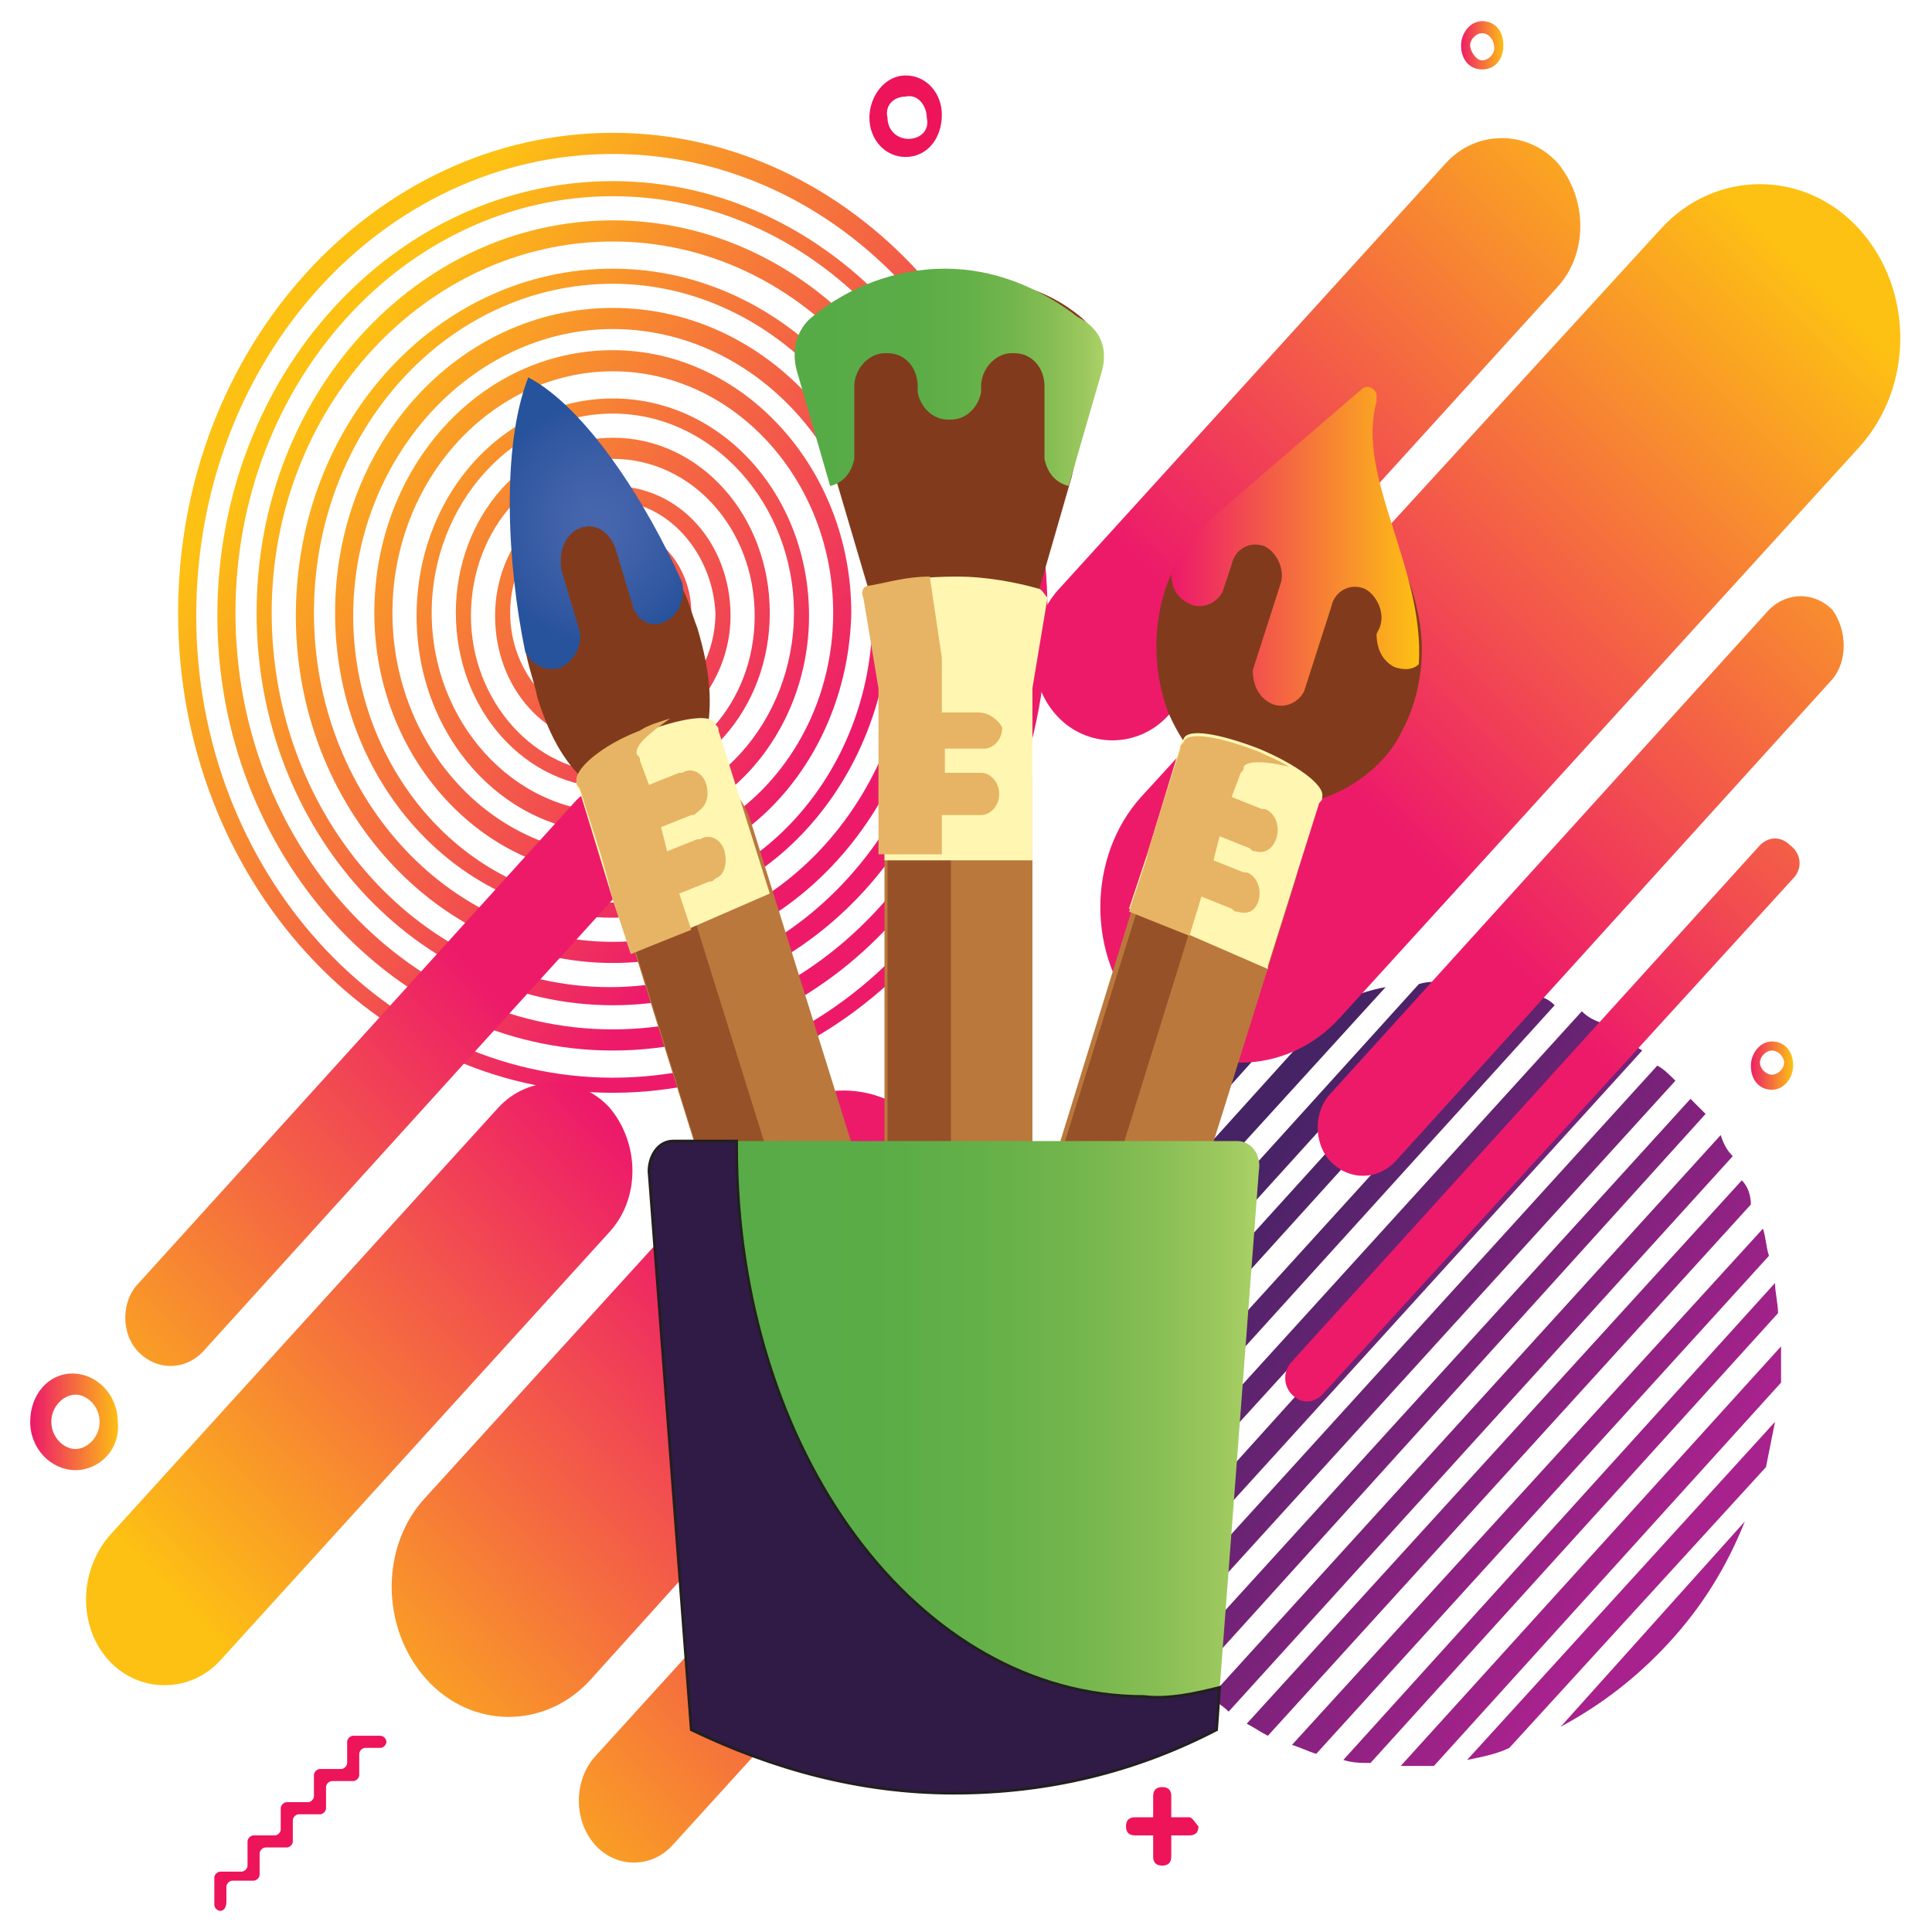
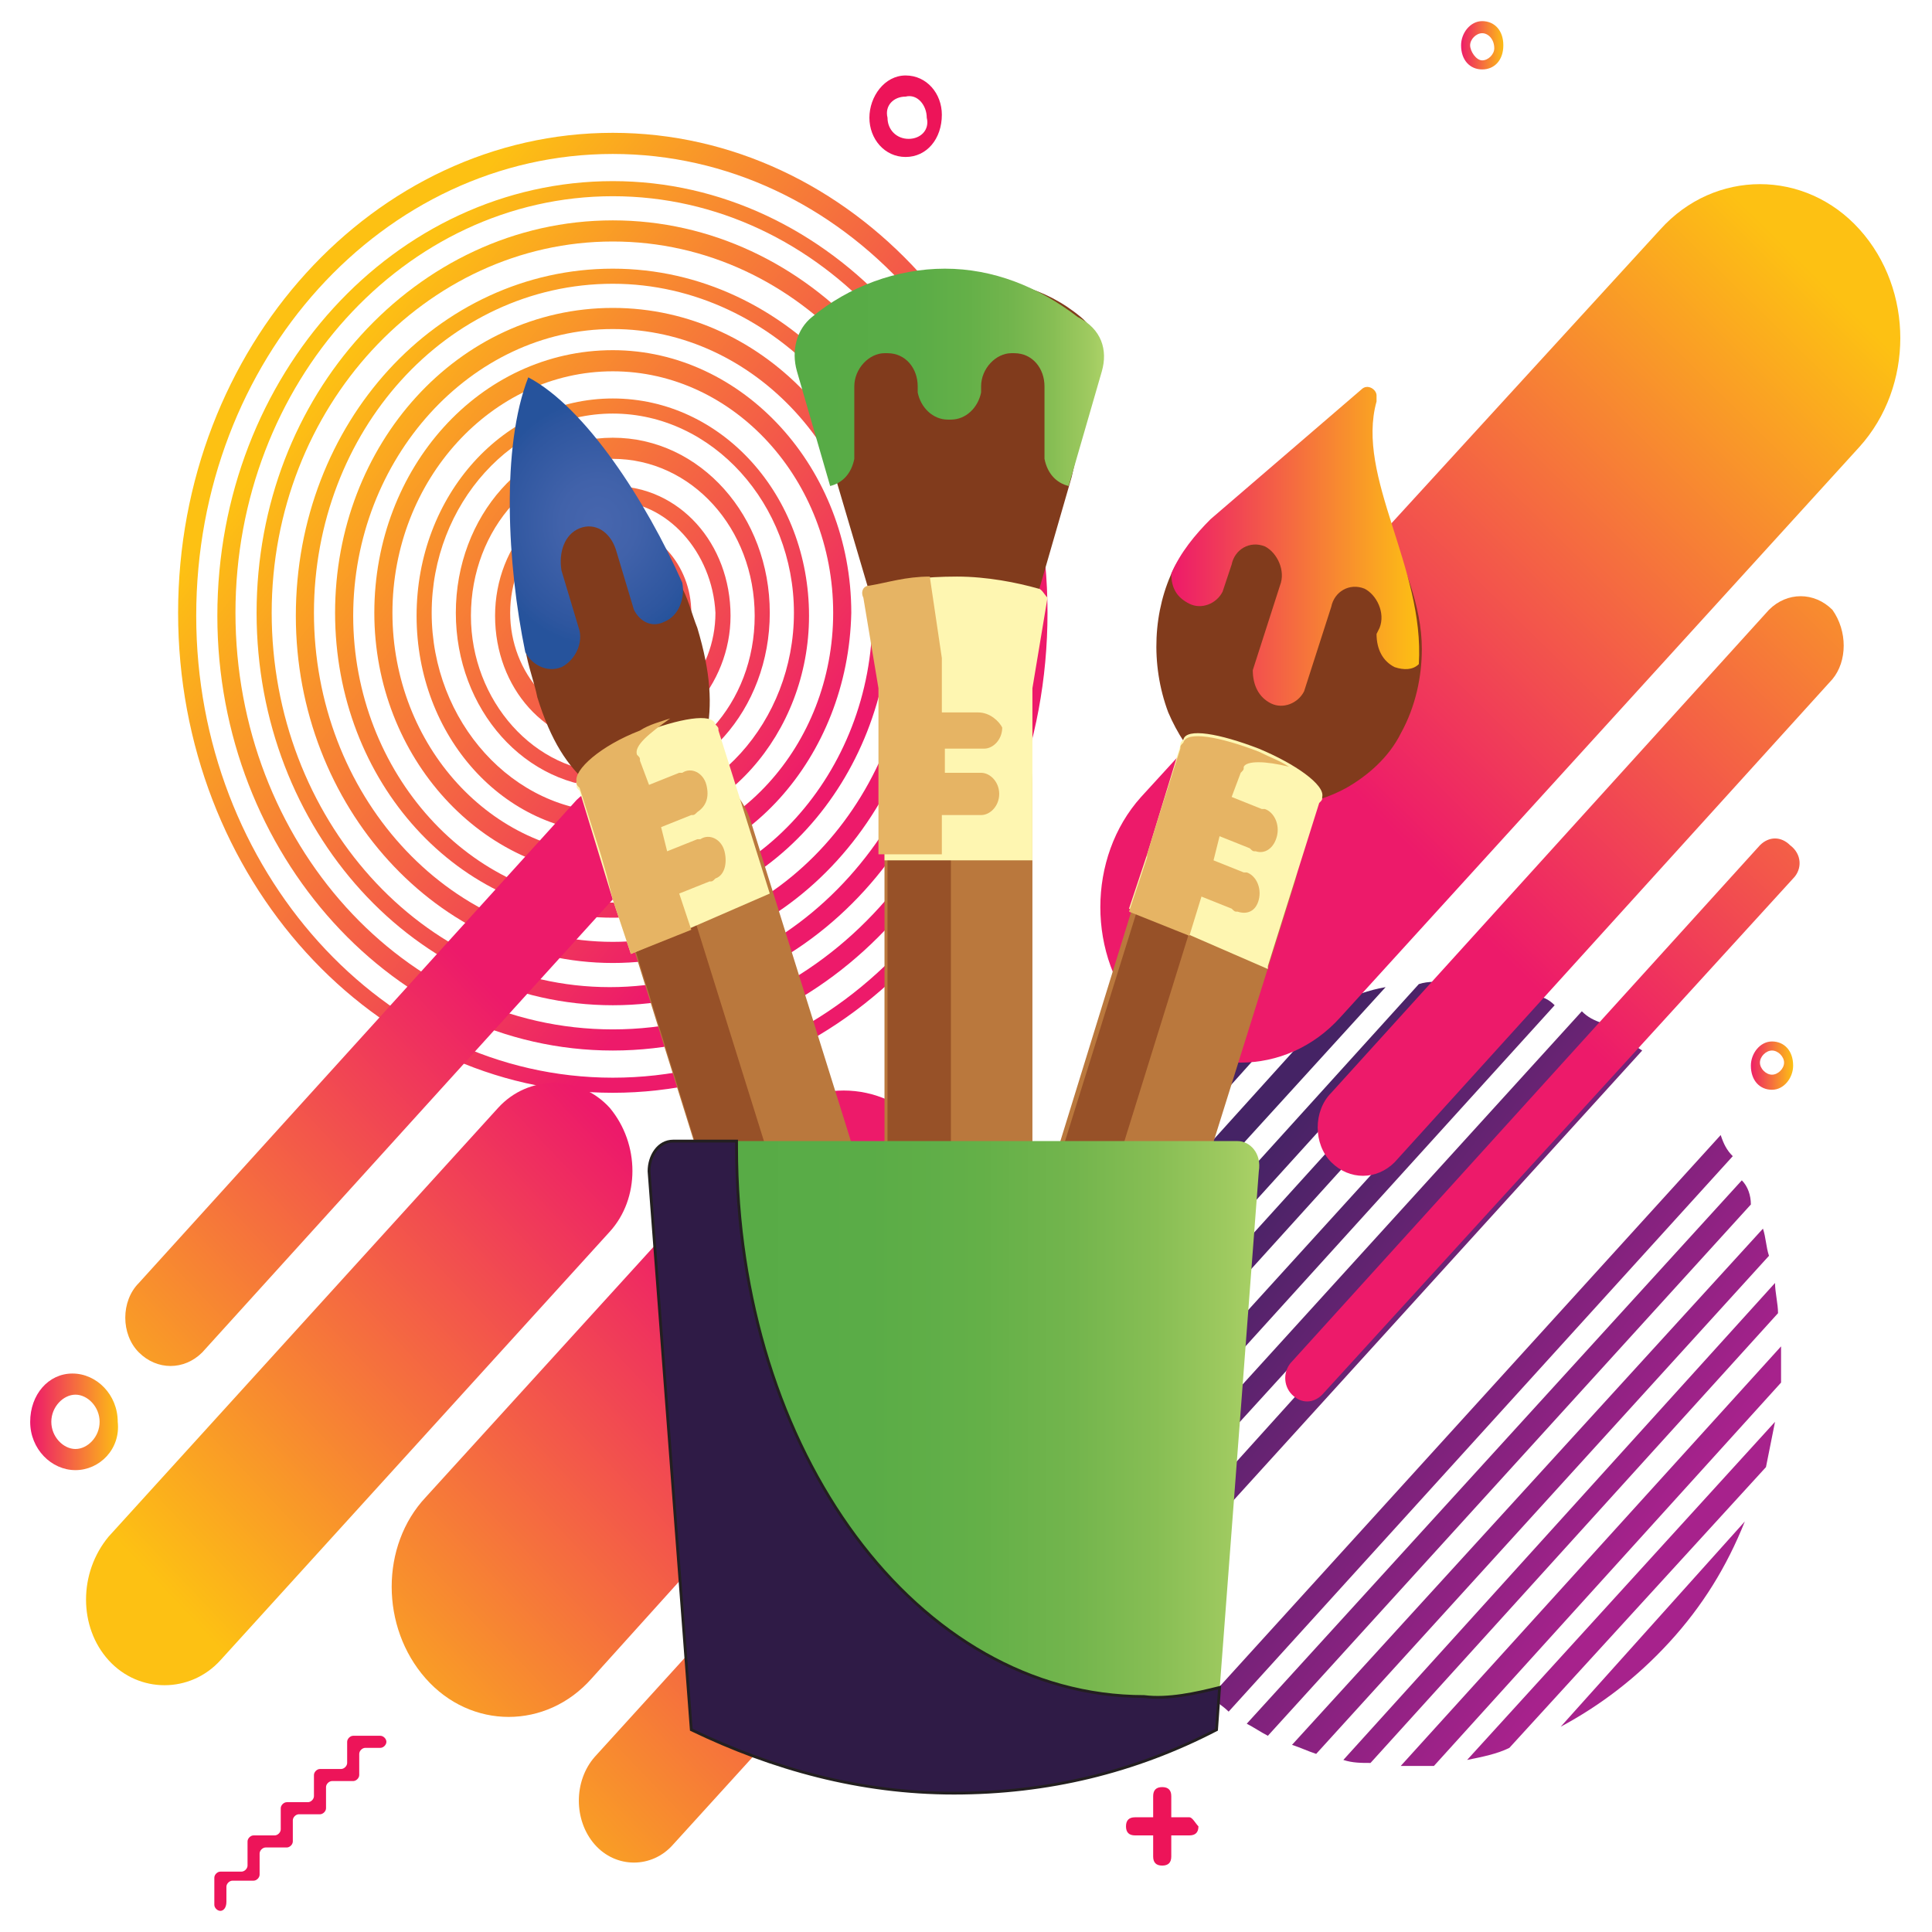
<svg xmlns="http://www.w3.org/2000/svg" version="1.1" id="Layer_1" x="0px" y="0px" viewBox="0 0 64 64" style="enable-background:new 0 0 64 64;" xml:space="preserve">
  <style type="text/css"> .st0{fill:#ED1459;} .st1{fill:url(#SVGID_1_);} .st2{fill:url(#SVGID_2_);} .st3{fill:url(#SVGID_3_);} .st4{fill:url(#SVGID_4_);} .st5{fill:url(#SVGID_5_);} .st6{fill:url(#SVGID_6_);} .st7{fill:url(#SVGID_7_);} .st8{fill:url(#SVGID_8_);} .st9{fill:url(#SVGID_9_);} .st10{fill:url(#SVGID_10_);} .st11{fill:url(#SVGID_11_);} .st12{fill:url(#SVGID_12_);} .st13{fill:url(#SVGID_13_);} .st14{fill:url(#SVGID_14_);} .st15{fill:url(#SVGID_15_);} .st16{fill:url(#SVGID_16_);} .st17{fill:url(#SVGID_17_);} .st18{fill:url(#SVGID_18_);} .st19{fill:url(#SVGID_19_);} .st20{fill:url(#SVGID_20_);} .st21{fill:url(#SVGID_21_);} .st22{fill:url(#SVGID_22_);} .st23{fill:url(#SVGID_23_);} .st24{fill:url(#SVGID_24_);} .st25{fill:url(#SVGID_25_);} .st26{fill:url(#SVGID_26_);} .st27{fill:url(#SVGID_27_);} .st28{fill:url(#SVGID_28_);} .st29{fill:url(#SVGID_29_);} .st30{fill:url(#SVGID_30_);} .st31{fill:url(#SVGID_31_);} .st32{fill:url(#SVGID_32_);} .st33{fill:url(#SVGID_33_);} .st34{fill:url(#SVGID_34_);} .st35{fill:url(#SVGID_35_);} .st36{fill:url(#SVGID_36_);} .st37{fill:url(#SVGID_37_);} .st38{fill:#BA783D;} .st39{fill:#975128;} .st40{fill:#813B1C;} .st41{fill:url(#SVGID_38_);} .st42{fill:url(#SVGID_39_);} .st43{fill:url(#SVGID_40_);} .st44{fill:url(#SVGID_41_);} .st45{fill:#2F1B46;stroke:#231F20;stroke-width:9.273545e-02;stroke-miterlimit:10;} .st46{fill:#FEF6B1;} .st47{fill:#E6B464;} </style>
  <g>
    <g>
      <g>
        <g>
          <path class="st0" d="M7.3,63.3L7.3,63.3c-0.1,0-0.2-0.1-0.2-0.2v-0.9c0-0.1,0.1-0.2,0.2-0.2l0.7,0c0.1,0,0.2-0.1,0.2-0.2V61 c0-0.1,0.1-0.2,0.2-0.2l0.7,0c0.1,0,0.2-0.1,0.2-0.2v-0.7c0-0.1,0.1-0.2,0.2-0.2l0.7,0c0.1,0,0.2-0.1,0.2-0.2v-0.7 c0-0.1,0.1-0.2,0.2-0.2l0.7,0c0.1,0,0.2-0.1,0.2-0.2v-0.7c0-0.1,0.1-0.2,0.2-0.2l0.9,0c0.1,0,0.2,0.1,0.2,0.2v0 c0,0.1-0.1,0.2-0.2,0.2l-0.5,0c-0.1,0-0.2,0.1-0.2,0.2v0.7c0,0.1-0.1,0.2-0.2,0.2l-0.7,0c-0.1,0-0.2,0.1-0.2,0.2v0.7 c0,0.1-0.1,0.2-0.2,0.2l-0.7,0c-0.1,0-0.2,0.1-0.2,0.2V61c0,0.1-0.1,0.2-0.2,0.2l-0.7,0c-0.1,0-0.2,0.1-0.2,0.2v0.7 c0,0.1-0.1,0.2-0.2,0.2l-0.7,0c-0.1,0-0.2,0.1-0.2,0.2v0.5C7.5,63.2,7.4,63.3,7.3,63.3z" />
        </g>
        <g>
          <g>
            <linearGradient id="SVGID_1_" gradientUnits="userSpaceOnUse" x1="27.186" y1="25.646" x2="10.538" y2="12.87">
              <stop offset="5.405410e-03" style="stop-color:#ED1A6A" />
              <stop offset="1" style="stop-color:#FDC113" />
            </linearGradient>
            <path class="st1" d="M20.3,36.2c-7.9,0-14.4-7.1-14.4-15.9c0-8.8,6.5-15.9,14.4-15.9c7.9,0,14.4,7.1,14.4,15.9 C34.7,29.1,28.2,36.2,20.3,36.2z M20.3,5.1c-7.6,0-13.8,6.8-13.8,15.3c0,8.4,6.2,15.3,13.8,15.3c7.6,0,13.8-6.8,13.8-15.3 C34.1,11.9,27.9,5.1,20.3,5.1z" />
          </g>
          <g>
            <linearGradient id="SVGID_2_" gradientUnits="userSpaceOnUse" x1="27.186" y1="25.646" x2="10.538" y2="12.87">
              <stop offset="5.405410e-03" style="stop-color:#ED1A6A" />
              <stop offset="1" style="stop-color:#FDC113" />
            </linearGradient>
            <path class="st2" d="M20.3,34.8c-7.2,0-13.1-6.5-13.1-14.4c0-8,5.9-14.4,13.1-14.4c7.2,0,13.1,6.5,13.1,14.4 C33.4,28.3,27.5,34.8,20.3,34.8z M20.3,6.5c-6.9,0-12.5,6.2-12.5,13.8c0,7.6,5.6,13.8,12.5,13.8c6.9,0,12.5-6.2,12.5-13.8 C32.8,12.7,27.2,6.5,20.3,6.5z" />
          </g>
          <g>
            <linearGradient id="SVGID_3_" gradientUnits="userSpaceOnUse" x1="27.186" y1="25.646" x2="10.538" y2="12.87">
              <stop offset="5.405410e-03" style="stop-color:#ED1A6A" />
              <stop offset="1" style="stop-color:#FDC113" />
            </linearGradient>
            <path class="st3" d="M20.3,33.3c-6.5,0-11.8-5.8-11.8-13c0-7.2,5.3-13,11.8-13s11.8,5.8,11.8,13C32.1,27.5,26.8,33.3,20.3,33.3 z M20.3,8C14.1,8,9,13.5,9,20.3c0,6.8,5,12.4,11.2,12.4s11.2-5.6,11.2-12.4C31.5,13.5,26.5,8,20.3,8z" />
          </g>
          <g>
            <linearGradient id="SVGID_4_" gradientUnits="userSpaceOnUse" x1="27.186" y1="25.646" x2="10.538" y2="12.87">
              <stop offset="5.405410e-03" style="stop-color:#ED1A6A" />
              <stop offset="1" style="stop-color:#FDC113" />
            </linearGradient>
            <path class="st4" d="M20.3,31.9c-5.8,0-10.5-5.2-10.5-11.5c0-6.4,4.7-11.5,10.5-11.5c5.8,0,10.5,5.2,10.5,11.5 C30.8,26.7,26.1,31.9,20.3,31.9z M20.3,9.4c-5.5,0-9.9,4.9-9.9,10.9c0,6,4.4,10.9,9.9,10.9c5.5,0,9.9-4.9,9.9-10.9 C30.2,14.3,25.7,9.4,20.3,9.4z" />
          </g>
          <g>
            <linearGradient id="SVGID_5_" gradientUnits="userSpaceOnUse" x1="27.186" y1="25.646" x2="10.538" y2="12.87">
              <stop offset="5.405410e-03" style="stop-color:#ED1A6A" />
              <stop offset="1" style="stop-color:#FDC113" />
            </linearGradient>
            <path class="st5" d="M20.3,30.4c-5.1,0-9.2-4.5-9.2-10.1c0-5.6,4.1-10.1,9.2-10.1c5.1,0,9.2,4.5,9.2,10.1 C29.4,25.9,25.3,30.4,20.3,30.4z M20.3,10.9c-4.7,0-8.6,4.3-8.6,9.5c0,5.2,3.9,9.5,8.6,9.5c4.7,0,8.6-4.3,8.6-9.5 C28.9,15.1,25,10.9,20.3,10.9z" />
          </g>
          <g>
            <linearGradient id="SVGID_6_" gradientUnits="userSpaceOnUse" x1="27.186" y1="25.646" x2="10.538" y2="12.87">
              <stop offset="5.405410e-03" style="stop-color:#ED1A6A" />
              <stop offset="1" style="stop-color:#FDC113" />
            </linearGradient>
            <path class="st6" d="M20.3,29c-4.3,0-7.9-3.9-7.9-8.7c0-4.8,3.5-8.7,7.9-8.7c4.3,0,7.9,3.9,7.9,8.7C28.1,25.1,24.6,29,20.3,29z M20.3,12.3c-4,0-7.3,3.6-7.3,8c0,4.4,3.3,8,7.3,8c4,0,7.3-3.6,7.3-8C27.6,15.9,24.3,12.3,20.3,12.3z" />
          </g>
          <g>
            <linearGradient id="SVGID_7_" gradientUnits="userSpaceOnUse" x1="27.186" y1="25.646" x2="10.538" y2="12.87">
              <stop offset="5.405410e-03" style="stop-color:#ED1A6A" />
              <stop offset="1" style="stop-color:#FDC113" />
            </linearGradient>
            <path class="st7" d="M20.3,27.6c-3.6,0-6.5-3.2-6.5-7.2c0-4,2.9-7.2,6.5-7.2s6.5,3.2,6.5,7.2C26.8,24.3,23.9,27.6,20.3,27.6z M20.3,13.7c-3.3,0-6,3-6,6.6s2.7,6.6,6,6.6c3.3,0,6-3,6-6.6S23.6,13.7,20.3,13.7z" />
          </g>
          <g>
            <linearGradient id="SVGID_8_" gradientUnits="userSpaceOnUse" x1="27.186" y1="25.646" x2="10.538" y2="12.87">
              <stop offset="5.405410e-03" style="stop-color:#ED1A6A" />
              <stop offset="1" style="stop-color:#FDC113" />
            </linearGradient>
            <path class="st8" d="M20.3,26.1c-2.9,0-5.2-2.6-5.2-5.8c0-3.2,2.3-5.8,5.2-5.8s5.2,2.6,5.2,5.8C25.5,23.5,23.2,26.1,20.3,26.1z M20.3,15.2c-2.6,0-4.7,2.3-4.7,5.2c0,2.8,2.1,5.2,4.7,5.2c2.6,0,4.7-2.3,4.7-5.2C25,17.5,22.9,15.2,20.3,15.2z" />
          </g>
          <g>
            <linearGradient id="SVGID_9_" gradientUnits="userSpaceOnUse" x1="27.186" y1="25.646" x2="10.538" y2="12.87">
              <stop offset="5.405410e-03" style="stop-color:#ED1A6A" />
              <stop offset="1" style="stop-color:#FDC113" />
            </linearGradient>
            <path class="st9" d="M20.3,24.7c-2.2,0-3.9-1.9-3.9-4.3c0-2.4,1.8-4.3,3.9-4.3c2.2,0,3.9,1.9,3.9,4.3 C24.2,22.7,22.4,24.7,20.3,24.7z M20.3,16.6c-1.9,0-3.4,1.7-3.4,3.7c0,2,1.5,3.7,3.4,3.7c1.9,0,3.4-1.7,3.4-3.7 C23.6,18.3,22.1,16.6,20.3,16.6z" />
          </g>
          <g>
            <linearGradient id="SVGID_10_" gradientUnits="userSpaceOnUse" x1="27.186" y1="25.646" x2="10.538" y2="12.87">
              <stop offset="5.405410e-03" style="stop-color:#ED1A6A" />
              <stop offset="1" style="stop-color:#FDC113" />
            </linearGradient>
            <path class="st10" d="M20.3,23.2c-1.4,0-2.6-1.3-2.6-2.9c0-1.6,1.2-2.9,2.6-2.9c1.4,0,2.6,1.3,2.6,2.9 C22.9,21.9,21.7,23.2,20.3,23.2z M20.3,18.1c-1.1,0-2.1,1-2.1,2.3c0,1.3,0.9,2.3,2.1,2.3c1.1,0,2.1-1,2.1-2.3 C22.3,19.1,21.4,18.1,20.3,18.1z" />
          </g>
        </g>
        <g>
          <linearGradient id="SVGID_11_" gradientUnits="userSpaceOnUse" x1="42.685" y1="43.201" x2="53.256" y2="51.268">
            <stop offset="0" style="stop-color:#452365" />
            <stop offset="1" style="stop-color:#A7228C" />
          </linearGradient>
          <path class="st11" d="M58.4,40.7L42.8,57.8c0.3,0.1,0.5,0.2,0.8,0.3l15-16.5C58.5,41.3,58.5,41,58.4,40.7z" />
          <linearGradient id="SVGID_12_" gradientUnits="userSpaceOnUse" x1="42.544" y1="42.741" x2="53.065" y2="50.77">
            <stop offset="0" style="stop-color:#452365" />
            <stop offset="1" style="stop-color:#A7228C" />
          </linearGradient>
          <path class="st12" d="M57.7,39.1l-16.4,18c0.2,0.1,0.5,0.3,0.7,0.4l16-17.6C58,39.6,57.9,39.3,57.7,39.1z" />
          <linearGradient id="SVGID_13_" gradientUnits="userSpaceOnUse" x1="42.792" y1="43.635" x2="53.443" y2="51.764">
            <stop offset="0" style="stop-color:#452365" />
            <stop offset="1" style="stop-color:#A7228C" />
          </linearGradient>
          <path class="st13" d="M58.8,42.5L44.5,58.3c0.3,0.1,0.6,0.1,0.9,0.1l13.5-14.9C58.9,43.2,58.8,42.8,58.8,42.5z" />
          <linearGradient id="SVGID_14_" gradientUnits="userSpaceOnUse" x1="42.382" y1="42.265" x2="52.874" y2="50.272">
            <stop offset="0" style="stop-color:#452365" />
            <stop offset="1" style="stop-color:#A7228C" />
          </linearGradient>
          <path class="st14" d="M57,37.6L40.1,56.2c0.2,0.2,0.4,0.3,0.6,0.5l16.7-18.4C57.2,38.1,57.1,37.9,57,37.6z" />
          <linearGradient id="SVGID_15_" gradientUnits="userSpaceOnUse" x1="42.834" y1="44.02" x2="53.621" y2="52.252">
            <stop offset="0" style="stop-color:#452365" />
            <stop offset="1" style="stop-color:#A7228C" />
          </linearGradient>
          <path class="st15" d="M46.4,58.5c0.4,0,0.7,0,1.1,0l11.5-12.7c0-0.4,0-0.8,0-1.2L46.4,58.5z" />
          <linearGradient id="SVGID_16_" gradientUnits="userSpaceOnUse" x1="40.825" y1="38.08" x2="52.817" y2="47.231">
            <stop offset="0" style="stop-color:#452365" />
            <stop offset="1" style="stop-color:#A7228C" />
          </linearGradient>
          <path class="st16" d="M39.1,36.6c-1.1,1.2-1.9,2.5-2.5,4l6.1-6.8C41.4,34.5,40.2,35.4,39.1,36.6z" />
          <linearGradient id="SVGID_17_" gradientUnits="userSpaceOnUse" x1="41.011" y1="38.926" x2="51.797" y2="47.158">
            <stop offset="0" style="stop-color:#452365" />
            <stop offset="1" style="stop-color:#A7228C" />
          </linearGradient>
          <path class="st17" d="M47,32.6L35.5,45.3c0,0.4,0,0.8,0,1.2l12.6-13.9C47.7,32.5,47.3,32.5,47,32.6z" />
          <linearGradient id="SVGID_18_" gradientUnits="userSpaceOnUse" x1="42.721" y1="44.287" x2="53.775" y2="52.723">
            <stop offset="0" style="stop-color:#452365" />
            <stop offset="1" style="stop-color:#A7228C" />
          </linearGradient>
          <path class="st18" d="M50,57.9l8.5-9.3c0.1-0.5,0.2-1,0.3-1.5L48.6,58.3C49.1,58.2,49.6,58.1,50,57.9z" />
          <linearGradient id="SVGID_19_" gradientUnits="userSpaceOnUse" x1="42.18" y1="41.815" x2="52.659" y2="49.812">
            <stop offset="0" style="stop-color:#452365" />
            <stop offset="1" style="stop-color:#A7228C" />
          </linearGradient>
-           <path class="st19" d="M56,36.4L38.9,55.2c0.2,0.2,0.4,0.4,0.6,0.5l17-18.8C56.4,36.8,56.2,36.6,56,36.4z" />
          <linearGradient id="SVGID_20_" gradientUnits="userSpaceOnUse" x1="40.861" y1="38.46" x2="51.915" y2="46.896">
            <stop offset="0" style="stop-color:#452365" />
            <stop offset="1" style="stop-color:#A7228C" />
          </linearGradient>
          <path class="st20" d="M44.4,33.1L36,42.4c-0.1,0.5-0.2,1-0.3,1.5l10.2-11.2C45.3,32.8,44.9,33,44.4,33.1z" />
          <linearGradient id="SVGID_21_" gradientUnits="userSpaceOnUse" x1="41.186" y1="39.413" x2="51.837" y2="47.541">
            <stop offset="0" style="stop-color:#452365" />
            <stop offset="1" style="stop-color:#A7228C" />
          </linearGradient>
          <path class="st21" d="M49,32.6L35.5,47.5c0,0.3,0.1,0.7,0.1,1l14.3-15.8C49.6,32.7,49.3,32.6,49,32.6z" />
          <linearGradient id="SVGID_22_" gradientUnits="userSpaceOnUse" x1="41.838" y1="43.965" x2="53.829" y2="53.117">
            <stop offset="0" style="stop-color:#452365" />
            <stop offset="1" style="stop-color:#A7228C" />
          </linearGradient>
          <path class="st22" d="M55.3,54.4c1.1-1.2,1.9-2.5,2.5-4l-6.1,6.8C53,56.5,54.2,55.6,55.3,54.4z" />
          <linearGradient id="SVGID_23_" gradientUnits="userSpaceOnUse" x1="41.752" y1="40.902" x2="52.244" y2="48.909">
            <stop offset="0" style="stop-color:#452365" />
            <stop offset="1" style="stop-color:#A7228C" />
          </linearGradient>
          <path class="st23" d="M53.7,34.3L37.1,52.7c0.1,0.2,0.3,0.5,0.4,0.7l16.9-18.6C54.1,34.6,53.9,34.5,53.7,34.3z" />
          <linearGradient id="SVGID_24_" gradientUnits="userSpaceOnUse" x1="41.372" y1="39.907" x2="51.943" y2="47.974">
            <stop offset="0" style="stop-color:#452365" />
            <stop offset="1" style="stop-color:#A7228C" />
          </linearGradient>
          <path class="st24" d="M50.8,33l-15,16.5c0.1,0.3,0.2,0.6,0.2,0.9l15.5-17.1C51.3,33.1,51.1,33,50.8,33z" />
          <linearGradient id="SVGID_25_" gradientUnits="userSpaceOnUse" x1="41.967" y1="41.362" x2="52.446" y2="49.359">
            <stop offset="0" style="stop-color:#452365" />
            <stop offset="1" style="stop-color:#A7228C" />
          </linearGradient>
-           <path class="st25" d="M54.9,35.3L37.9,54c0.2,0.2,0.3,0.4,0.5,0.6l17.1-18.8C55.3,35.6,55.1,35.4,54.9,35.3z" />
          <linearGradient id="SVGID_26_" gradientUnits="userSpaceOnUse" x1="41.561" y1="40.404" x2="52.083" y2="48.434">
            <stop offset="0" style="stop-color:#452365" />
            <stop offset="1" style="stop-color:#A7228C" />
          </linearGradient>
          <path class="st26" d="M52.4,33.5l-16,17.6c0.1,0.3,0.2,0.5,0.3,0.8l16.4-18C52.8,33.8,52.6,33.7,52.4,33.5z" />
        </g>
        <linearGradient id="SVGID_27_" gradientUnits="userSpaceOnUse" x1="1.035" y1="47.089" x2="3.975" y2="47.089">
          <stop offset="5.405410e-03" style="stop-color:#ED1A6A" />
          <stop offset="1" style="stop-color:#FDC113" />
        </linearGradient>
        <path class="st27" d="M2.5,48.7C1.7,48.7,1,48,1,47.1c0-0.9,0.6-1.6,1.4-1.6c0.8,0,1.5,0.7,1.5,1.6C4,48,3.3,48.7,2.5,48.7z M2.5,46.2c-0.4,0-0.8,0.4-0.8,0.9c0,0.5,0.4,0.9,0.8,0.9c0.4,0,0.8-0.4,0.8-0.9C3.3,46.6,2.9,46.2,2.5,46.2z" />
        <linearGradient id="SVGID_28_" gradientUnits="userSpaceOnUse" x1="48.368" y1="1.533" x2="49.838" y2="1.533">
          <stop offset="5.405410e-03" style="stop-color:#ED1A6A" />
          <stop offset="1" style="stop-color:#FDC113" />
        </linearGradient>
        <path class="st28" d="M49.1,2.3c-0.4,0-0.7-0.3-0.7-0.8c0-0.4,0.3-0.8,0.7-0.8c0.4,0,0.7,0.3,0.7,0.8C49.8,2,49.5,2.3,49.1,2.3z M49.1,1.1c-0.2,0-0.4,0.2-0.4,0.4S48.9,2,49.1,2c0.2,0,0.4-0.2,0.4-0.4C49.5,1.3,49.3,1.1,49.1,1.1z" />
        <linearGradient id="SVGID_29_" gradientUnits="userSpaceOnUse" x1="57.933" y1="35.262" x2="59.402" y2="35.262">
          <stop offset="5.405410e-03" style="stop-color:#ED1A6A" />
          <stop offset="1" style="stop-color:#FDC113" />
        </linearGradient>
        <path class="st29" d="M58.7,36.1c-0.4,0-0.7-0.3-0.7-0.8c0-0.4,0.3-0.8,0.7-0.8c0.4,0,0.7,0.3,0.7,0.8 C59.4,35.7,59.1,36.1,58.7,36.1z M58.7,34.8c-0.2,0-0.4,0.2-0.4,0.4c0,0.2,0.2,0.4,0.4,0.4c0.2,0,0.4-0.2,0.4-0.4 S58.9,34.8,58.7,34.8z" />
        <path class="st0" d="M30,5.2c-0.7,0-1.2-0.6-1.2-1.3c0-0.7,0.5-1.4,1.2-1.4c0.7,0,1.2,0.6,1.2,1.3C31.2,4.6,30.7,5.2,30,5.2z M30,3.2c-0.4,0-0.7,0.3-0.6,0.7c0,0.4,0.3,0.7,0.7,0.7c0.4,0,0.7-0.3,0.6-0.7C30.7,3.5,30.4,3.1,30,3.2z" />
        <g>
          <linearGradient id="SVGID_30_" gradientUnits="userSpaceOnUse" x1="44.42" y1="26.027" x2="60.623" y2="9.563">
            <stop offset="5.405410e-03" style="stop-color:#ED1A6A" />
            <stop offset="1" style="stop-color:#FDC113" />
          </linearGradient>
          <path class="st30" d="M61.6,14.8L44.4,33.7c-1.8,2-4.8,2-6.6,0h0c-1.8-2-1.8-5.3,0-7.3L55,7.6c1.8-2,4.8-2,6.6,0v0 C63.4,9.6,63.4,12.8,61.6,14.8z" />
          <linearGradient id="SVGID_31_" gradientUnits="userSpaceOnUse" x1="20.646" y1="37.585" x2="5.096" y2="52.352">
            <stop offset="5.405410e-03" style="stop-color:#ED1A6A" />
            <stop offset="1" style="stop-color:#FDC113" />
          </linearGradient>
          <path class="st31" d="M20.2,40.8L7.3,55c-1,1.1-2.7,1.1-3.7,0h0c-1-1.1-1-2.9,0-4.1l12.9-14.2c1-1.1,2.7-1.1,3.7,0l0,0 C21.2,37.9,21.2,39.7,20.2,40.8z" />
          <linearGradient id="SVGID_32_" gradientUnits="userSpaceOnUse" x1="38.439" y1="19.537" x2="54.64" y2="3.074">
            <stop offset="5.405410e-03" style="stop-color:#ED1A6A" />
            <stop offset="1" style="stop-color:#FDC113" />
          </linearGradient>
-           <path class="st32" d="M51.6,9.5L38.7,23.7c-1,1.1-2.7,1.1-3.7,0l0,0c-1-1.1-1-2.9,0-4.1L47.9,5.4c1-1.1,2.7-1.1,3.7,0l0,0 C52.6,6.6,52.6,8.4,51.6,9.5z" />
          <linearGradient id="SVGID_33_" gradientUnits="userSpaceOnUse" x1="16.221" y1="32.491" x2="0.672" y2="47.258">
            <stop offset="5.405410e-03" style="stop-color:#ED1A6A" />
            <stop offset="1" style="stop-color:#FDC113" />
          </linearGradient>
          <path class="st33" d="M21.2,28.8l-14.5,16c-0.6,0.6-1.5,0.6-2.1,0l0,0c-0.6-0.6-0.6-1.7,0-2.3l14.5-16c0.6-0.6,1.5-0.6,2.1,0 l0,0C21.7,27.2,21.7,28.2,21.2,28.8z" />
          <linearGradient id="SVGID_34_" gradientUnits="userSpaceOnUse" x1="49.866" y1="31.918" x2="66.065" y2="15.458">
            <stop offset="5.405410e-03" style="stop-color:#ED1A6A" />
            <stop offset="1" style="stop-color:#FDC113" />
          </linearGradient>
          <path class="st34" d="M60.7,22.5l-14.5,16c-0.6,0.6-1.5,0.6-2.1,0l0,0c-0.6-0.6-0.6-1.7,0-2.3l14.5-16c0.6-0.6,1.5-0.6,2.1,0 l0,0C61.2,20.9,61.2,21.9,60.7,22.5z" />
          <linearGradient id="SVGID_35_" gradientUnits="userSpaceOnUse" x1="-590.119" y1="-607.801" x2="-573.916" y2="-624.266" gradientTransform="matrix(0.75 -0.25 -0.25 0.75 343.558 343.558)">
            <stop offset="5.405410e-03" style="stop-color:#ED1A6A" />
            <stop offset="1" style="stop-color:#FDC113" />
          </linearGradient>
          <path class="st35" d="M59.4,29.1L43.8,46.2c-0.3,0.3-0.7,0.3-1,0l0,0c-0.3-0.3-0.3-0.8,0-1.1l15.5-17.1c0.3-0.3,0.7-0.3,1,0l0,0 C59.7,28.3,59.7,28.8,59.4,29.1z" />
          <linearGradient id="SVGID_36_" gradientUnits="userSpaceOnUse" x1="114.879" y1="132.373" x2="99.326" y2="147.143" gradientTransform="matrix(1.125 0.125 0.125 1.125 -114.468 -114.468)">
            <stop offset="5.405410e-03" style="stop-color:#ED1A6A" />
            <stop offset="1" style="stop-color:#FDC113" />
          </linearGradient>
          <path class="st36" d="M36.3,45.7l-14,15.4c-0.7,0.8-1.9,0.8-2.6,0l0,0c-0.7-0.8-0.7-2.1,0-2.9l14-15.4c0.7-0.8,1.9-0.8,2.6,0 l0,0C37,43.6,37,44.9,36.3,45.7z" />
          <linearGradient id="SVGID_37_" gradientUnits="userSpaceOnUse" x1="25.619" y1="43.398" x2="10.07" y2="58.165">
            <stop offset="5.405410e-03" style="stop-color:#ED1A6A" />
            <stop offset="1" style="stop-color:#FDC113" />
          </linearGradient>
          <path class="st37" d="M30.6,43.4L19.6,55.6c-1.5,1.7-4,1.7-5.5,0l0,0c-1.5-1.7-1.5-4.4,0-6l11.1-12.2c1.5-1.7,4-1.7,5.5,0h0 C32.2,39,32.2,41.7,30.6,43.4z" />
        </g>
        <path class="st0" d="M39.4,60.2h-0.6v-0.7c0-0.2-0.1-0.3-0.3-0.3c-0.2,0-0.3,0.1-0.3,0.3v0.7h-0.6c-0.2,0-0.3,0.1-0.3,0.3 c0,0.2,0.1,0.3,0.3,0.3h0.6v0.7c0,0.2,0.1,0.3,0.3,0.3c0.2,0,0.3-0.1,0.3-0.3v-0.7h0.6c0.2,0,0.3-0.1,0.3-0.3 C39.6,60.4,39.5,60.2,39.4,60.2z" />
      </g>
      <g>
        <path class="st38" d="M42.9,29.2l-3.1,9.9l-2.3,7.3L35,54.5c-0.5,1.5-1.9,2.3-3.1,1.7c-0.1-0.1-0.2-0.1-0.3-0.2 c-0.1,0.1-0.2,0.1-0.3,0.2l0,0c-1.3,0.5-2.7-0.2-3.1-1.7l-7.9-25.3c-0.4-1.4,0.2-2.9,1.4-3.4l0.3-0.1c1.2-0.5,2.5,0.2,2.9,1.6 l3.1,9.9l1.3,4.2V26c0-1.5,1-2.7,2.3-2.7h0.3c1.3,0,2.3,1.2,2.3,2.7v10.5v4.3l4.2-13.6c0.4-1.4,1.8-2.1,2.9-1.6l0.3,0.1 C42.7,26.3,43.3,27.8,42.9,29.2z" />
        <path class="st39" d="M42.3,26.4c-0.9,0.1-1.7,0.8-2.1,1.9l-7.8,25.1c-0.2,0.6-0.2,1.3,0,1.9c0.1,0.1,0.2,0.1,0.3,0.2 c-0.1,0-0.1,0.1-0.2,0.1c0.1,0.3,0.3,0.6,0.5,0.8c-0.3,0-0.7,0-1.1-0.2l0,0c-0.1-0.1-0.2-0.1-0.3-0.2c-0.1,0.1-0.2,0.1-0.3,0.2 l0,0c-1.3,0.5-2.7-0.2-3.1-1.7l-7.8-25.1c-0.5-1.5,0.2-3.1,1.5-3.7l0,0c0.4-0.1,0.7-0.2,1.1-0.2c-0.6,0.8-0.9,1.9-0.6,3l7,22.4 V26.2c0-1.6,1.1-2.9,2.5-2.9l0,0c0.4,0,0.7,0.1,1,0.3c-0.8,0.5-1.4,1.4-1.4,2.6v23.7l7-22.4c0.5-1.5,1.9-2.3,3.1-1.7l0,0 C41.7,25.8,42,26.1,42.3,26.4z" />
        <path class="st40" d="M36.3,12.3l-0.8,3.5l-1.3,4.5c-0.7-0.2-1.6-0.3-2.6-0.3c-1,0-2,0.1-2.6,0.3l-1.3-4.4L27,12.3 c-0.2-0.7,0-1.4,0.5-1.8c1.2-1,2.5-1.3,4.1-1.3c1.6,0,3,0.3,4.2,1.3C36.3,10.9,36.5,11.6,36.3,12.3z M45.4,13.6 c0-0.1,0-0.1,0-0.2c-0.1-0.3,0.1-0.5-0.1-0.3l-5,4.4c-0.5,0.4-1.1,0.7-1.4,1.3c-0.7,1.4-0.8,3.2-0.2,4.8l0,0 c0.6,1.4,1.6,2.4,2.7,2.8c1,0.4,2.1,0.3,3.2-0.3l0,0c0.7-0.4,1.4-1,1.8-1.8c0.5-0.9,0.7-1.9,0.7-2.8C47.1,18.6,44.6,16,45.4,13.6 z M17.7,12.9c-0.5,2.3-0.9,5.6-0.3,8.6c0.1,0.6,0.3,1.1,0.4,1.6c0.9,2.9,2.2,3.3,4.4,4.5c1.1-2.6,1.8-3.8,0.9-6.8 c-0.2-0.5-0.3-1-0.6-1.5C21.3,16.5,19.6,14.5,17.7,12.9z" />
        <linearGradient id="SVGID_38_" gradientUnits="userSpaceOnUse" x1="26.643" y1="12.509" x2="36.57" y2="12.509">
          <stop offset="6.159207e-02" style="stop-color:#57AB46" />
          <stop offset="0.363" style="stop-color:#5AAC47" />
          <stop offset="0.545" style="stop-color:#64B048" />
          <stop offset="0.696" style="stop-color:#73B54D" />
          <stop offset="0.83" style="stop-color:#87BE54" />
          <stop offset="0.951" style="stop-color:#9FCA60" />
          <stop offset="1" style="stop-color:#ABD267" />
        </linearGradient>
        <path class="st41" d="M36.5,12.3l-1.1,3.8c-0.4-0.1-0.7-0.4-0.8-0.9v-2.4c0-0.6-0.4-1.1-1-1.1h-0.1c-0.5,0-1,0.5-1,1.1V13 c-0.1,0.5-0.5,0.9-1,0.9h-0.1c-0.5,0-0.9-0.4-1-0.9v-0.2c0-0.6-0.4-1.1-1-1.1h-0.1c-0.5,0-1,0.5-1,1.1v2.4 c-0.1,0.5-0.4,0.8-0.8,0.9l-1.1-3.8c-0.2-0.7,0-1.4,0.5-1.8c1.2-1,2.8-1.6,4.4-1.6c1.6,0,3.1,0.6,4.4,1.6 C36.5,10.9,36.7,11.6,36.5,12.3z" />
        <linearGradient id="SVGID_39_" gradientUnits="userSpaceOnUse" x1="38.798" y1="18.126" x2="47.052" y2="18.126">
          <stop offset="5.405410e-03" style="stop-color:#ED1A6A" />
          <stop offset="1" style="stop-color:#FDC113" />
        </linearGradient>
        <path class="st42" d="M47,22c-0.2,0.2-0.5,0.2-0.8,0.1l0,0c-0.4-0.2-0.6-0.6-0.6-1.1l0.1-0.2c0.2-0.5-0.1-1.1-0.5-1.3l0,0 c-0.5-0.2-1,0.1-1.1,0.6l-0.9,2.8c-0.2,0.4-0.7,0.6-1.1,0.4c-0.4-0.2-0.6-0.6-0.6-1.1l0.9-2.8c0.2-0.5-0.1-1.1-0.5-1.3 c-0.5-0.2-1,0.1-1.1,0.6l-0.3,0.9c-0.2,0.4-0.7,0.6-1.1,0.4c-0.4-0.2-0.6-0.5-0.6-1c0.3-0.7,0.8-1.3,1.3-1.8l5-4.3 c0.2-0.2,0.5,0,0.5,0.2c0,0.1,0,0.1,0,0.2C44.9,15.8,47.2,18.8,47,22z" />
        <radialGradient id="SVGID_40_" cx="19.814" cy="19.334" r="3.706" gradientTransform="matrix(1 0 0 1.102 0 -3.991)" gradientUnits="userSpaceOnUse">
          <stop offset="0" style="stop-color:#4766AE" />
          <stop offset="0.342" style="stop-color:#4162AA" />
          <stop offset="0.865" style="stop-color:#2E569F" />
          <stop offset="1" style="stop-color:#26539C" />
        </radialGradient>
        <path class="st43" d="M21,20.2l-0.6-2c-0.2-0.6-0.7-0.9-1.2-0.7c-0.5,0.2-0.7,0.8-0.6,1.4l0.6,2c0.1,0.5-0.2,1-0.6,1.2 c-0.5,0.2-1-0.1-1.2-0.5c-0.6-2.9-0.8-6.8,0.1-9.1l0,0c1.9,1,3.9,4.1,5.1,6.8c0.1,0.5-0.1,1.1-0.6,1.3 C21.6,20.8,21.2,20.6,21,20.2z" />
        <g>
          <image style="overflow:visible;opacity:0.75;" width="97" height="103" transform="matrix(0.24 0 0 0.24 20.689 37.009)"> </image>
          <g>
            <g>
              <linearGradient id="SVGID_41_" gradientUnits="userSpaceOnUse" x1="21.468" y1="48.594" x2="41.745" y2="48.594">
                <stop offset="6.159207e-02" style="stop-color:#57AB46" />
                <stop offset="0.363" style="stop-color:#5AAC47" />
                <stop offset="0.545" style="stop-color:#64B048" />
                <stop offset="0.696" style="stop-color:#73B54D" />
                <stop offset="0.83" style="stop-color:#87BE54" />
                <stop offset="0.951" style="stop-color:#9FCA60" />
                <stop offset="1" style="stop-color:#ABD267" />
              </linearGradient>
              <path class="st44" d="M41.7,38.8l-1.4,18.5c-2.7,1.4-5.6,2.1-8.7,2.1s-6-0.8-8.7-2.1l-1.4-18.5c0-0.5,0.3-1,0.8-1H41 C41.4,37.8,41.8,38.2,41.7,38.8z" />
            </g>
          </g>
        </g>
        <path class="st45" d="M40.4,55.9l-0.1,1.4c-2.7,1.4-5.6,2.1-8.7,2.1s-6-0.8-8.7-2.1l-1.4-18.5c0-0.5,0.3-1,0.8-1h2.1 c0,0.1,0,0.2,0,0.2c0,10.1,6,18.2,13.5,18.2C38.7,56.3,39.6,56.1,40.4,55.9z" />
        <path class="st46" d="M43.8,26.4L43.8,26.4c0,0.1,0,0.1-0.1,0.2l0,0L42,32v0l0,0.1l-4.6-2l0.6-1.8l1.1-3.6l0,0 c0-0.1,0-0.1,0.1-0.2l0,0c0.1-0.4,1.2-0.2,2.5,0.3C42.9,25.3,43.9,26,43.8,26.4z M25.5,29.6l-1.7-5.4l0,0c0-0.1,0-0.1-0.1-0.2 l0,0c-0.1-0.4-1.2-0.2-2.5,0.3c-1.3,0.5-2.2,1.3-2.1,1.7l0,0c0,0.1,0,0.1,0.1,0.2l0,0l1.1,3.6l0.6,1.8L25.5,29.6L25.5,29.6 L25.5,29.6z M34.4,19.5c-0.7-0.2-1.7-0.4-2.7-0.4s-2.1,0.1-2.7,0.4c-0.2,0-0.3,0.2-0.2,0.4l0.5,3l0,3.7v1.9h4.9v-0.1l0-5.6l0.5-3 C34.6,19.7,34.5,19.5,34.4,19.5z" />
        <path class="st47" d="M42.3,27.7L42.3,27.7c-0.1,0.4-0.4,0.6-0.7,0.5c-0.1,0-0.1,0-0.2-0.1l-1-0.4l-0.2,0.8l1,0.4 c0,0,0.1,0,0.1,0c0.3,0.1,0.5,0.5,0.4,0.9l0,0c-0.1,0.4-0.4,0.5-0.7,0.4c-0.1,0-0.1,0-0.2-0.1l-1-0.4L39.4,31l-2-0.8l0.6-1.8 l0-0.1l0.4-1.3l0.7-2.2l0,0c0-0.1,0-0.1,0.1-0.2l0,0c0.1-0.4,1.2-0.2,2.5,0.3c0.4,0.2,0.7,0.3,1,0.5c-0.8-0.2-1.4-0.2-1.5,0l0,0 c0,0.1,0,0.1-0.1,0.2l0,0l-0.3,0.8l1,0.4c0,0,0.1,0,0.1,0C42.2,26.9,42.4,27.3,42.3,27.7z M24,28.2c-0.1-0.4-0.5-0.6-0.8-0.4 c0,0-0.1,0-0.1,0l-1,0.4l-0.2-0.8l1-0.4c0.1,0,0.1,0,0.2-0.1c0.3-0.2,0.4-0.5,0.3-0.9l0,0c-0.1-0.4-0.5-0.6-0.8-0.4 c0,0-0.1,0-0.1,0l-1,0.4l-0.3-0.8l0,0c0-0.1,0-0.1-0.1-0.2l0,0c-0.1-0.3,0.4-0.7,1.1-1.2c-0.3,0.1-0.7,0.2-1,0.4 c-1.3,0.5-2.2,1.3-2.1,1.7c0,0.1,0,0.1,0.1,0.2l0,0l0.7,2.2l0.2,0.7l0.2,0.8l0.6,1.8l2-0.8l-0.4-1.2l1-0.4c0.1,0,0.1,0,0.2-0.1 C24,29,24.1,28.6,24,28.2L24,28.2z M32.4,23.6C32.4,23.6,32.4,23.6,32.4,23.6l-1.2,0v-1.8c0,0-0.4-2.7-0.4-2.7 c-0.8,0-1.4,0.2-2,0.3c-0.2,0-0.3,0.2-0.2,0.4l0.5,3l0,2.1v1.4v0.1v1.9h2.1v-0.7v-0.6h1.1c0.1,0,0.1,0,0.2,0 c0.3,0,0.6-0.3,0.6-0.7v0c0-0.4-0.3-0.7-0.6-0.7c0,0-0.1,0-0.1,0h-1.1v-0.8h1.1c0.1,0,0.1,0,0.2,0c0.3,0,0.6-0.3,0.6-0.7v0 C33.1,23.9,32.8,23.6,32.4,23.6z" />
      </g>
    </g>
  </g>
</svg>